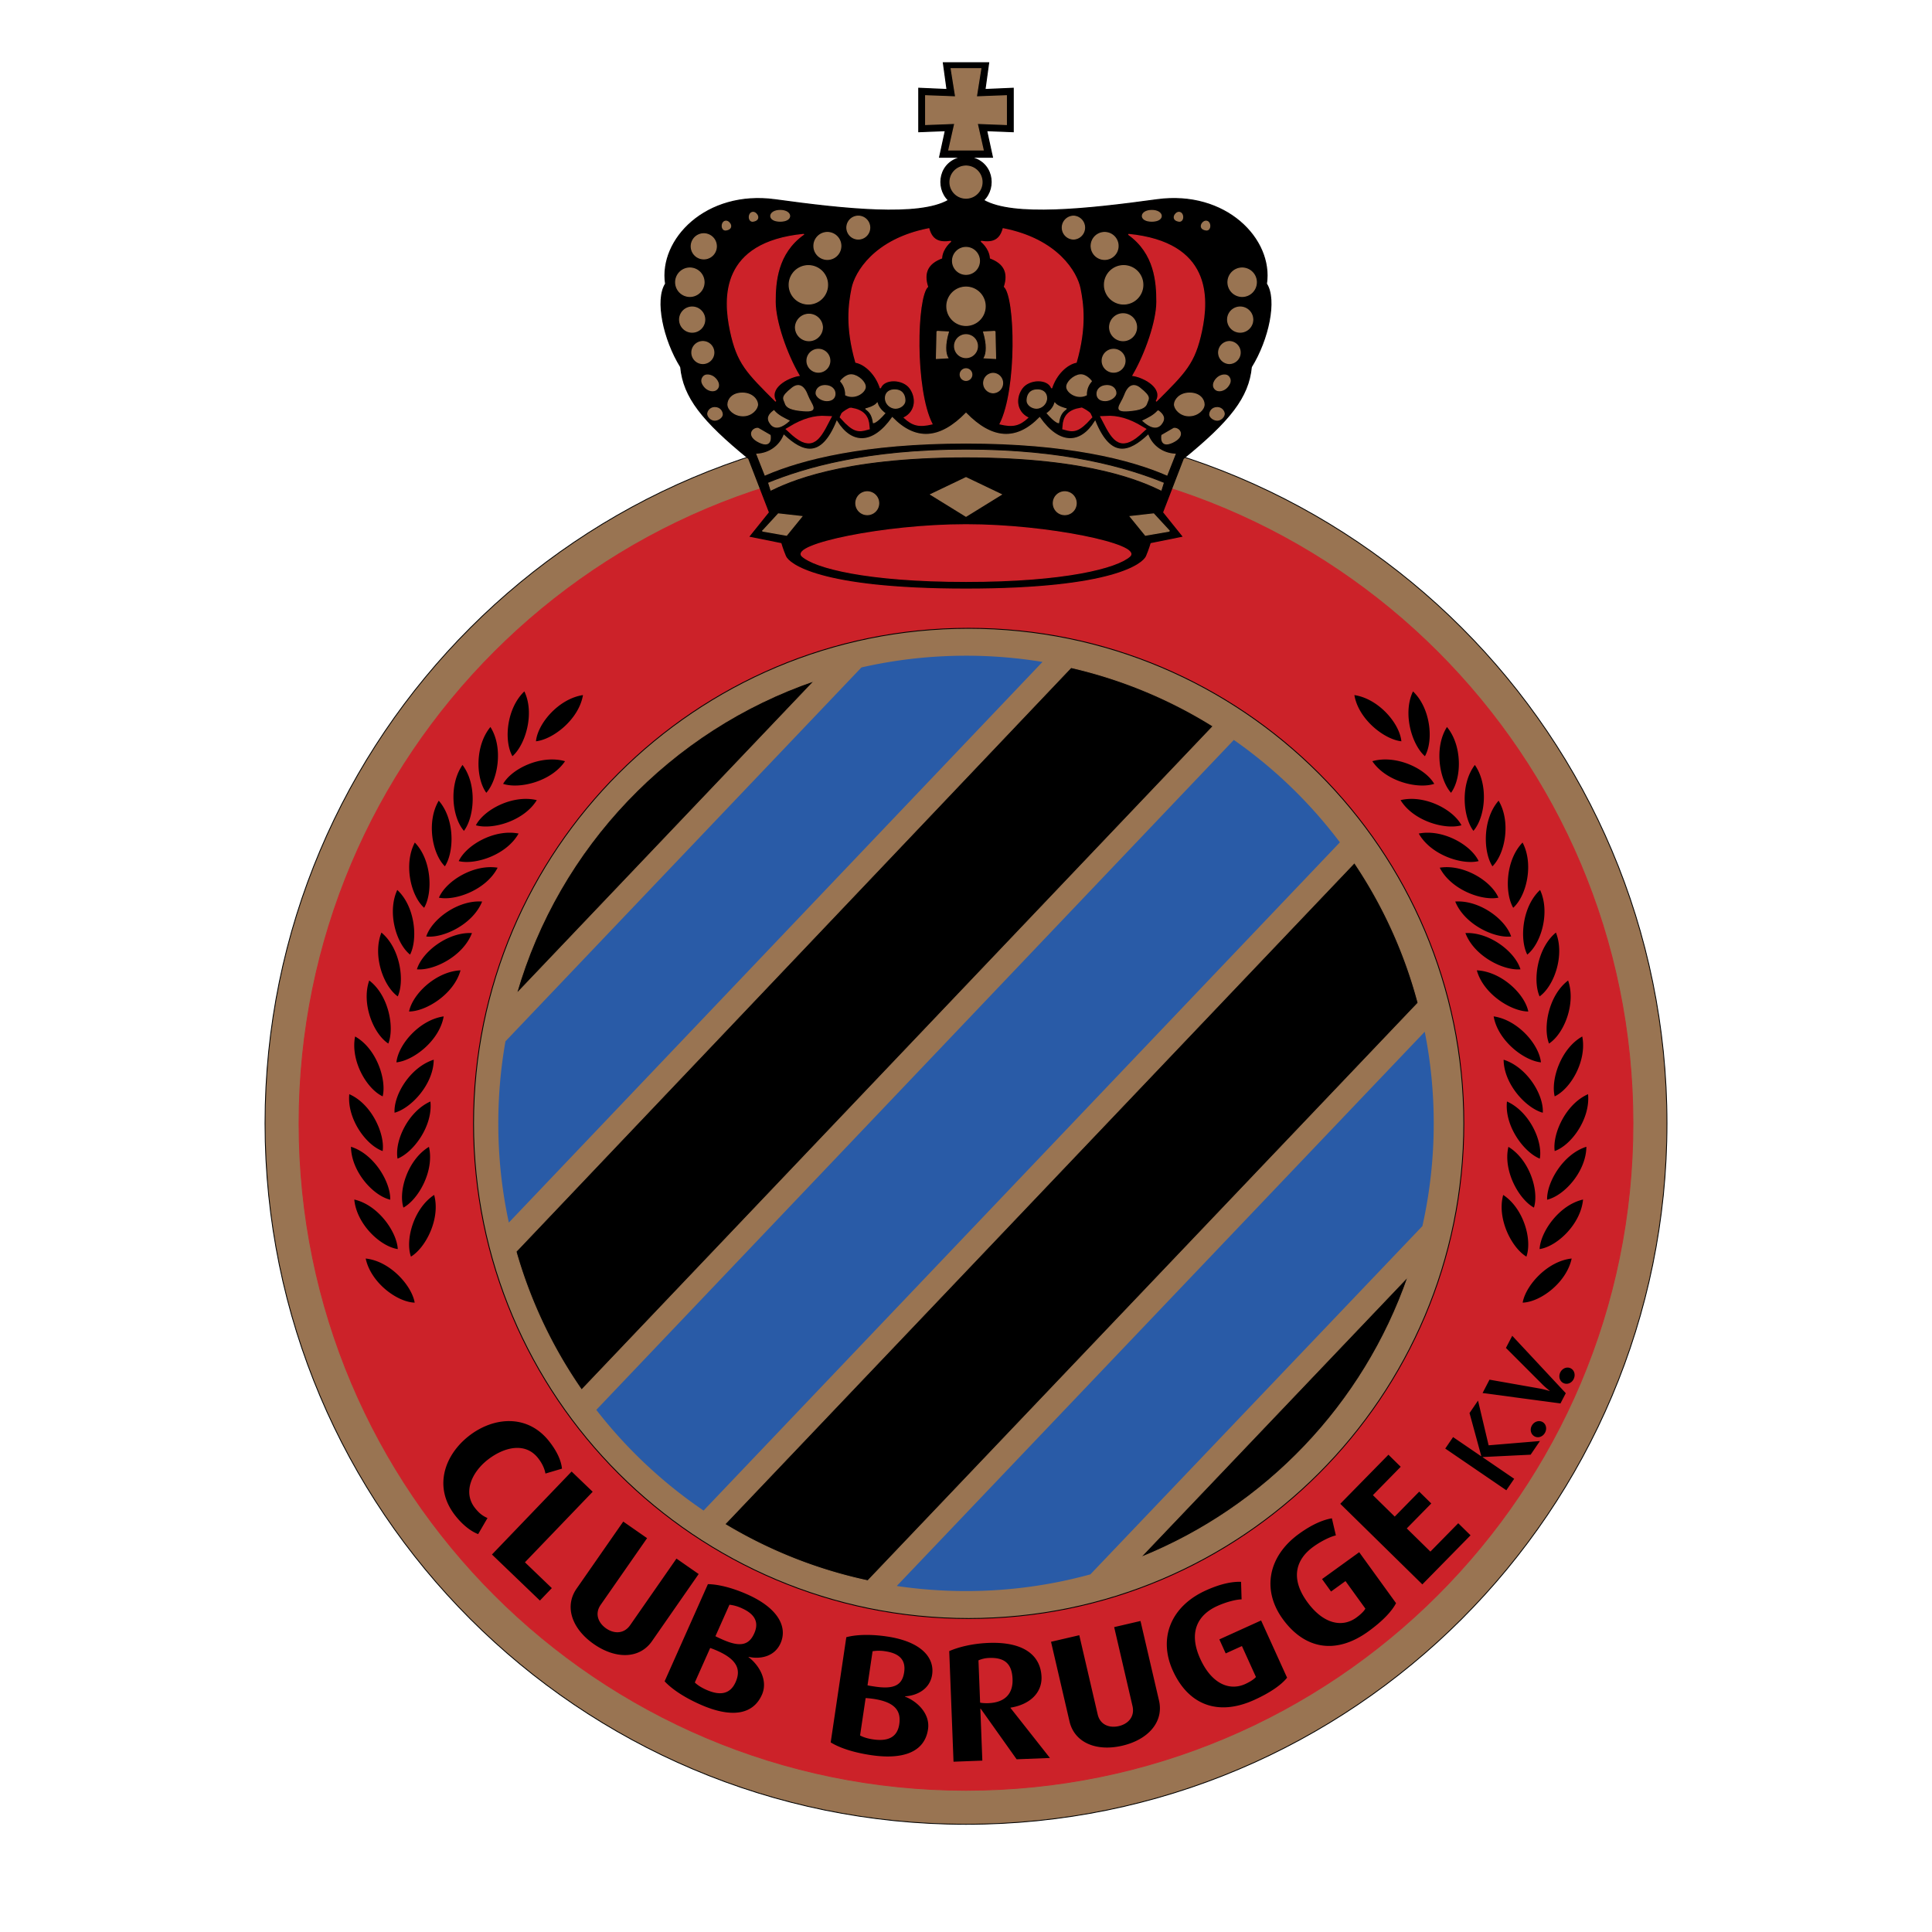
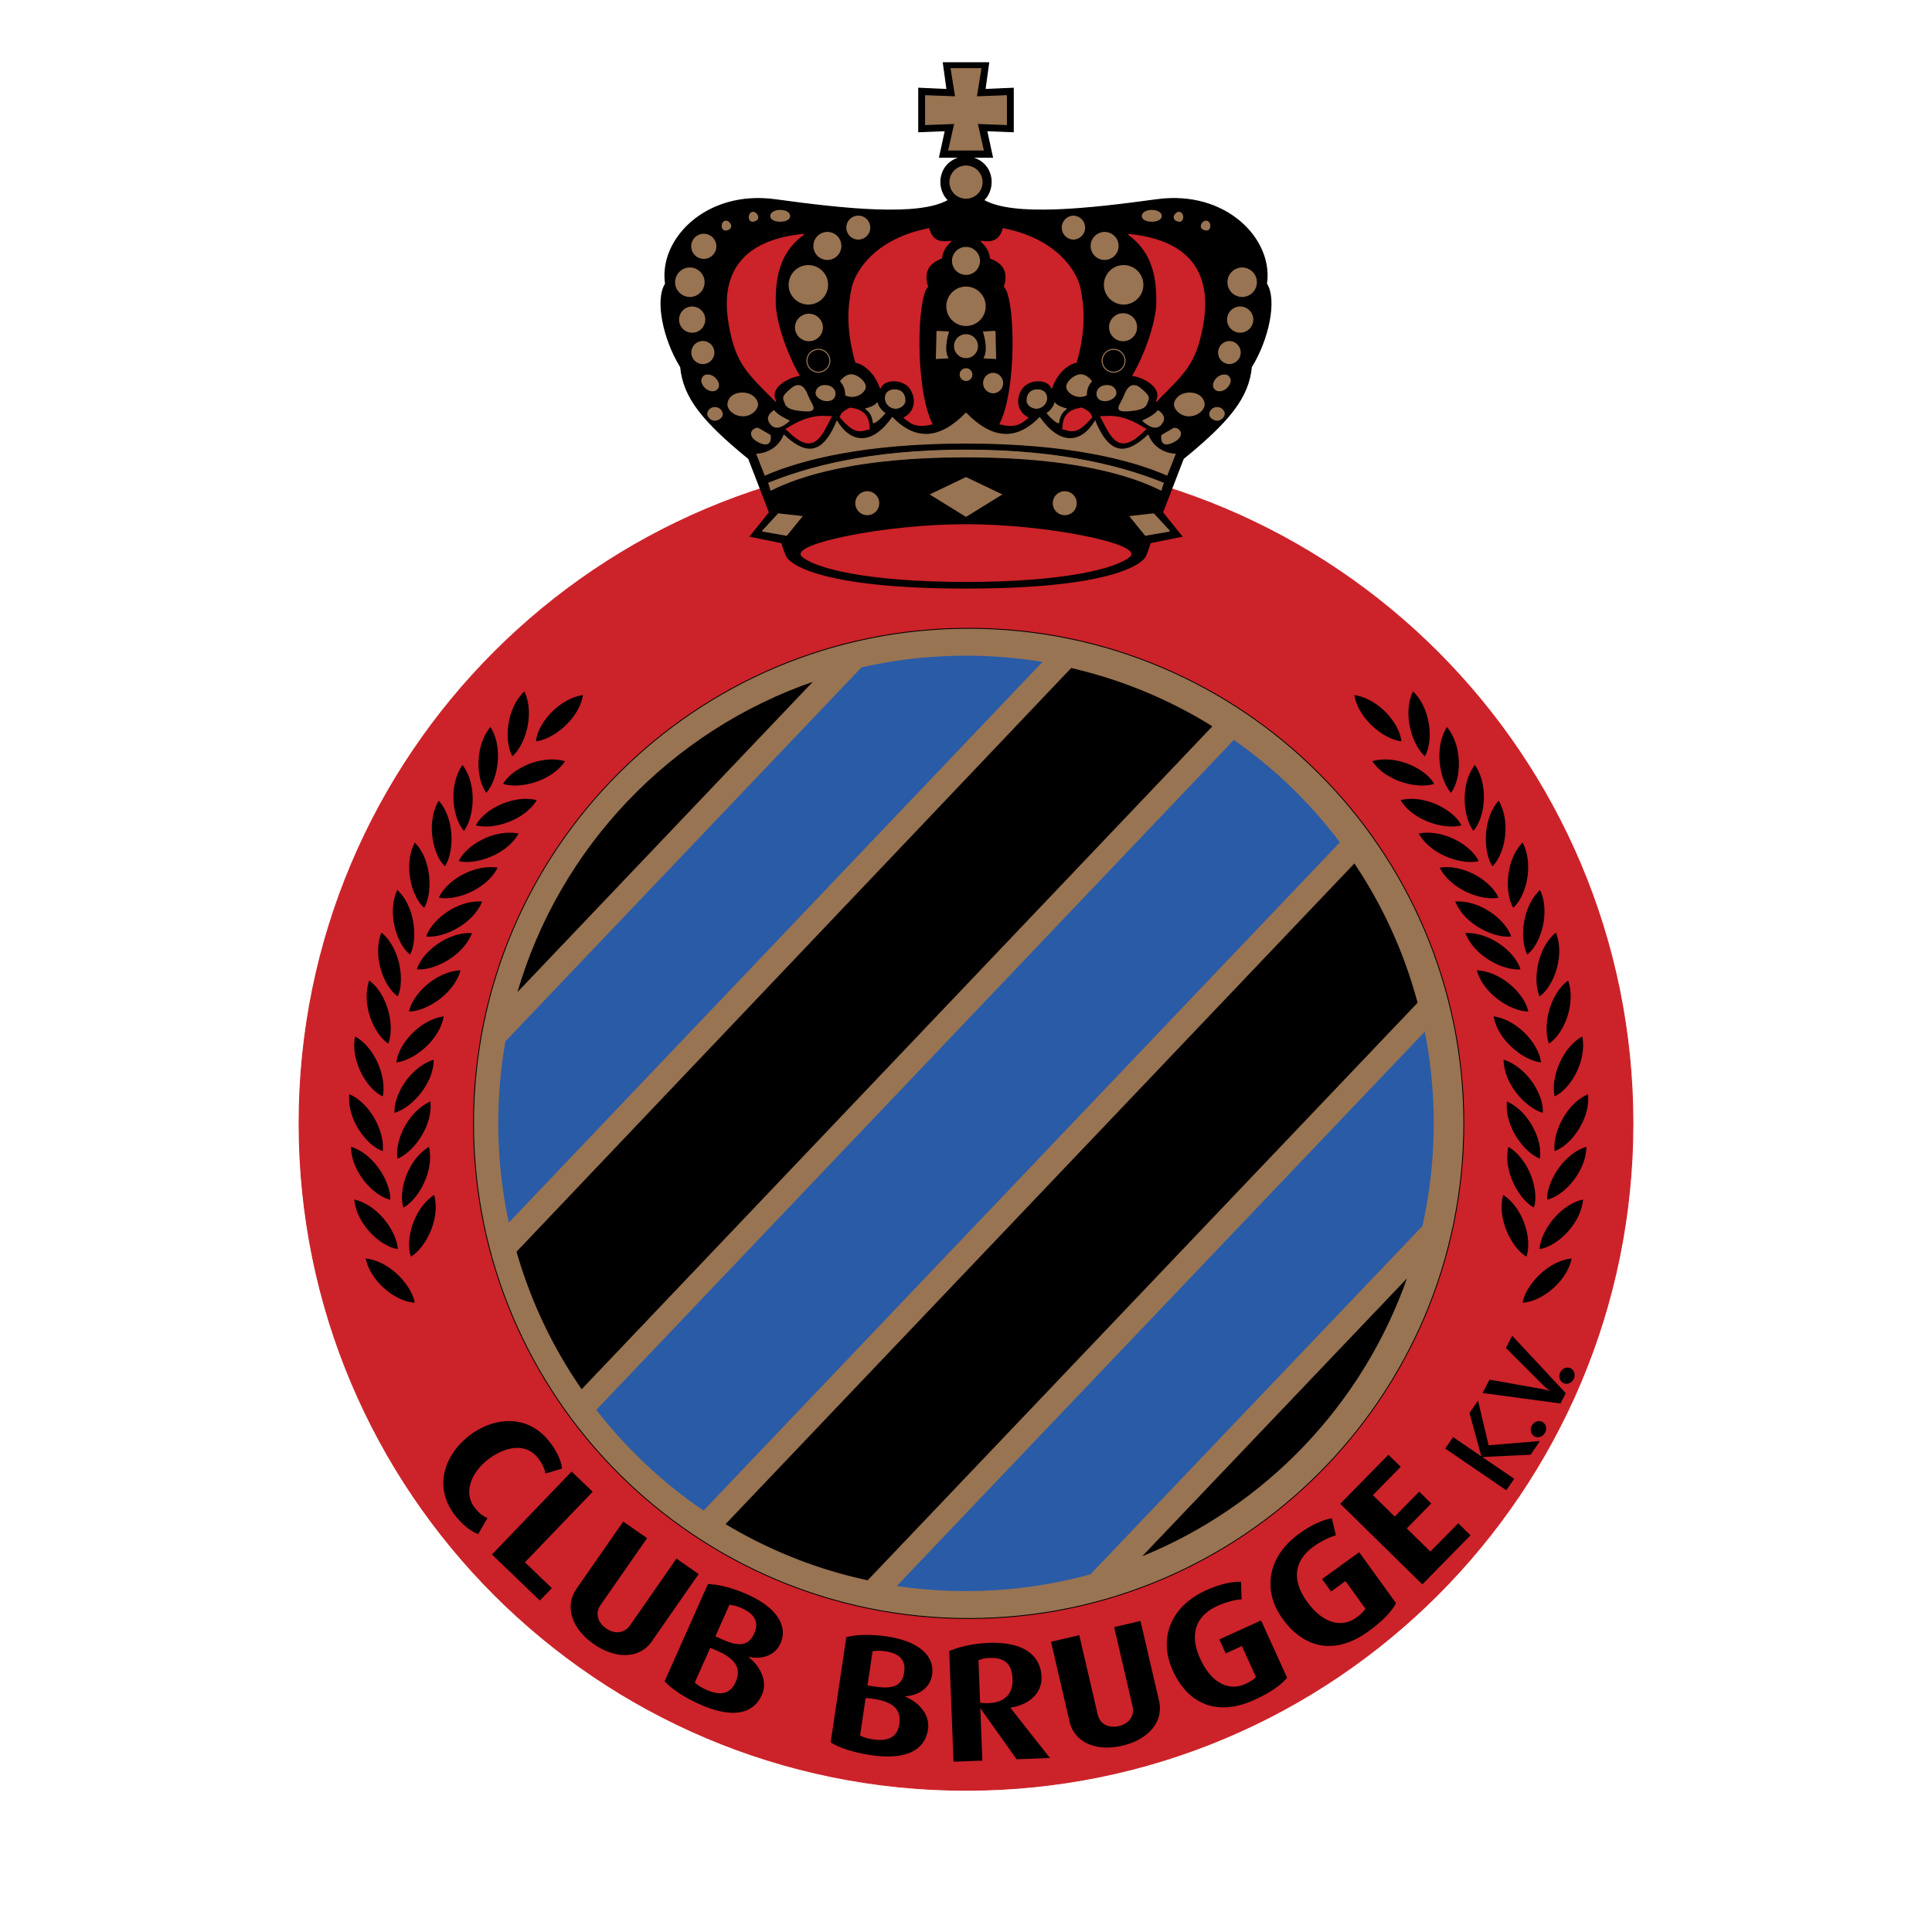
<svg xmlns="http://www.w3.org/2000/svg" width="2500" height="2500" viewBox="0 0 192.756 192.756">
  <path fill-rule="evenodd" clip-rule="evenodd" fill="#fff" d="M0 0h192.756v192.756H0V0z" />
-   <path d="M96.379 182.01c38.623 0 69.934-31.31 69.934-69.929 0-38.62-31.311-69.929-69.934-69.929-38.622 0-69.935 31.309-69.935 69.929 0 38.619 31.313 69.929 69.935 69.929z" fill-rule="evenodd" clip-rule="evenodd" fill="#997452" stroke="#000" stroke-width=".085" stroke-miterlimit="2.613" />
  <path d="M96.379 178.618c36.75 0 66.541-29.79 66.541-66.537s-29.791-66.538-66.541-66.538-66.542 29.791-66.542 66.538 29.792 66.537 66.542 66.537z" fill-rule="evenodd" clip-rule="evenodd" fill="#cc2229" />
  <path d="M96.379 178.618c36.75 0 66.541-29.79 66.541-66.537s-29.791-66.538-66.541-66.538-66.542 29.791-66.542 66.538 29.792 66.537 66.542 66.537z" fill="none" stroke="#cc2229" stroke-width=".085" stroke-miterlimit="2.613" />
  <path d="M96.645 161.478c27.283 0 49.4-22.117 49.4-49.396 0-27.281-22.117-49.396-49.4-49.396-27.283 0-49.4 22.115-49.4 49.396 0 27.278 22.117 49.396 49.4 49.396z" fill-rule="evenodd" clip-rule="evenodd" fill="#997452" stroke="#000" stroke-width=".085" stroke-miterlimit="2.613" />
  <path d="M81.244 67.929c-14.32 4.908-25.498 16.585-29.711 31.213l29.711-31.213z" fill-rule="evenodd" clip-rule="evenodd" />
  <path d="M81.244 67.929c-14.32 4.908-25.498 16.585-29.711 31.213l29.711-31.213z" fill="none" stroke="#997452" stroke-width=".085" stroke-miterlimit="2.613" />
  <path d="M113.787 155.386c12.467-5.015 22.268-15.256 26.691-28.012l-26.691 28.012z" fill-rule="evenodd" clip-rule="evenodd" />
  <path d="M113.787 155.386c12.467-5.015 22.268-15.256 26.691-28.012l-26.691 28.012z" fill="none" stroke="#997452" stroke-width=".085" stroke-miterlimit="2.613" />
  <path d="M141.914 122.325a46.853 46.853 0 0 0 1.129-10.244c0-3.13-.309-6.189-.896-9.146L89.47 158.234c2.255.333 4.562.507 6.909.507 4.297 0 8.457-.58 12.408-1.666l33.127-34.75z" fill-rule="evenodd" clip-rule="evenodd" fill="#295ba7" />
  <path d="M141.479 100.058a46.361 46.361 0 0 0-6.346-13.978l-62.812 65.99a46.386 46.386 0 0 0 14.263 5.642l54.895-57.654z" fill-rule="evenodd" clip-rule="evenodd" />
  <path d="M141.479 100.058a46.361 46.361 0 0 0-6.346-13.978l-62.812 65.99a46.386 46.386 0 0 0 14.263 5.642l54.895-57.654z" fill="none" stroke="#997452" stroke-width=".085" stroke-miterlimit="2.613" />
  <path d="M133.68 84.04a46.872 46.872 0 0 0-10.58-10.217l-63.607 66.839a46.942 46.942 0 0 0 10.703 10.048l63.484-66.67z" fill-rule="evenodd" clip-rule="evenodd" fill="#295ba7" />
  <path d="M121.027 72.455a46.335 46.335 0 0 0-14.17-5.853l-55.369 58.267a46.546 46.546 0 0 0 6.539 13.803l63-66.217z" fill-rule="evenodd" clip-rule="evenodd" />
  <path d="M121.027 72.455a46.335 46.335 0 0 0-14.17-5.853l-55.369 58.267a46.546 46.546 0 0 0 6.539 13.803l63-66.217z" fill="none" stroke="#997452" stroke-width=".085" stroke-miterlimit="2.613" />
  <path d="M104.01 66.04a47.056 47.056 0 0 0-7.631-.619c-3.587 0-7.08.404-10.435 1.17L50.43 103.892a47.023 47.023 0 0 0-.715 8.189c0 3.394.362 6.706 1.052 9.894L104.01 66.04z" fill-rule="evenodd" clip-rule="evenodd" fill="#295ba7" />
  <path d="M41.373 129.965c-.285-1.688-2.445-4.146-4.888-4.401.506 2.378 3.09 4.334 4.888 4.401zM39.685 124.622c-.088-1.707-1.943-4.4-4.337-4.943.221 2.422 2.556 4.668 4.337 4.943zM38.934 119.696c.055-1.709-1.575-4.547-3.916-5.283.022 2.432 2.164 4.861 3.916 5.283zM38.178 114.841c.236-1.694-1.079-4.689-3.33-5.673-.236 2.421 1.635 5.066 3.33 5.673zM38.178 109.385c.405-1.661-.606-4.774-2.749-5.974-.477 2.383 1.124 5.202 2.749 5.974zM41 125.374c1.467-.88 2.967-3.787 2.315-6.155-2.03 1.339-2.911 4.458-2.315 6.155zM40.249 120.483c1.499-.823 3.107-3.673 2.547-6.062-2.081 1.26-3.079 4.344-2.547 6.062zM39.664 115.598c1.588-.634 3.539-3.262 3.277-5.702-2.22.994-3.592 3.927-3.277 5.702zM39.366 111.017c1.649-.446 3.888-2.834 3.907-5.289-2.32.734-4.016 3.493-3.907 5.289zM39.551 105.991c1.703-.174 4.298-2.166 4.715-4.585-2.407.347-4.53 2.794-4.715 4.585zM40.812 100.919c1.709-.011 4.485-1.742 5.134-4.108-2.428.112-4.778 2.342-5.134 4.108zM38.742 104.116c.628-1.591.051-4.81-1.904-6.293-.798 2.296.4 5.307 1.904 6.293zM39.685 99.412c.696-1.562.259-4.804-1.63-6.37-.898 2.26.169 5.32 1.63 6.37zM40.913 95.242c.78-1.519.525-4.781-1.277-6.451-1.021 2.209-.126 5.322 1.277 6.451zM42.317 90.57c.862-1.477.779-4.747-.93-6.509-1.138 2.149-.408 5.307.93 6.509zM44.387 86.432c.933-1.432 1.009-4.704-.613-6.547-1.24 2.091-.666 5.281.613 6.547zM41.596 96.71c1.702.149 4.625-1.321 5.49-3.619-2.43-.111-4.975 1.894-5.49 3.619zM42.526 93.434c1.7.189 4.655-1.208 5.577-3.487-2.428-.169-5.02 1.776-5.577 3.487zM43.792 89.562c1.676.336 4.743-.805 5.855-2.992-2.402-.379-5.151 1.334-5.855 2.992zM45.766 85.913c1.66.404 4.771-.609 5.973-2.749-2.385-.477-5.202 1.121-5.973 2.749zM47.479 82.338c1.643.471 4.792-.417 6.077-2.508-2.364-.573-5.243.912-6.077 2.508zM50.196 78.206c1.624.536 4.807-.224 6.177-2.26-2.34-.668-5.276.7-6.177 2.26zM46.288 82.895c1.03-1.364 1.34-4.621-.145-6.575-1.388 1.998-1.043 5.22.145 6.575zM48.52 79.097c1.143-1.272 1.726-4.492.409-6.564-1.55 1.875-1.475 5.113-.409 6.564zM51.126 75.448c1.287-1.128 2.249-4.253 1.189-6.468-1.761 1.676-2.074 4.9-1.189 6.468zM53.473 73.959c1.7-.183 4.286-2.189 4.69-4.61-2.405.359-4.515 2.818-4.69 4.61zM151.918 129.965c.285-1.688 2.445-4.146 4.887-4.401-.506 2.378-3.086 4.334-4.887 4.401zM153.607 124.622c.084-1.707 1.939-4.4 4.334-4.943-.22 2.422-2.554 4.668-4.334 4.943zM154.355 119.696c-.053-1.709 1.576-4.547 3.918-5.283-.023 2.432-2.166 4.861-3.918 5.283zM155.111 114.841c-.236-1.694 1.082-4.689 3.33-5.673.237 2.421-1.632 5.066-3.33 5.673zM155.111 109.385c-.404-1.661.607-4.774 2.75-5.974.477 2.383-1.121 5.202-2.75 5.974zM152.289 125.374c-1.465-.88-2.965-3.787-2.314-6.155 2.033 1.339 2.912 4.458 2.314 6.155zM153.041 120.483c-1.496-.823-3.105-3.673-2.547-6.062 2.082 1.26 3.078 4.344 2.547 6.062zM153.627 115.598c-1.588-.634-3.539-3.262-3.277-5.702 2.22.994 3.591 3.927 3.277 5.702zM153.924 111.017c-1.648-.446-3.887-2.834-3.906-5.289 2.32.734 4.017 3.493 3.906 5.289zM153.74 105.991c-1.703-.174-4.299-2.166-4.717-4.585 2.407.347 4.532 2.794 4.717 4.585zM152.479 100.919c-1.709-.011-4.486-1.742-5.135-4.108 2.429.112 4.777 2.342 5.135 4.108zM154.547 104.116c-.627-1.591-.051-4.81 1.904-6.293.799 2.296-.396 5.307-1.904 6.293zM153.607 99.412c-.695-1.562-.262-4.804 1.627-6.37.899 2.26-.168 5.32-1.627 6.37zM152.377 95.242c-.781-1.519-.525-4.781 1.277-6.451 1.022 2.209.125 5.322-1.277 6.451zM150.973 90.57c-.861-1.477-.779-4.747.934-6.509 1.134 2.149.404 5.307-.934 6.509zM148.902 86.432c-.932-1.432-1.006-4.704.615-6.547 1.239 2.091.667 5.281-.615 6.547zM151.697 96.71c-1.705.149-4.629-1.321-5.492-3.619 2.43-.111 4.975 1.894 5.492 3.619zM150.766 93.434c-1.699.189-4.656-1.208-5.576-3.487 2.425-.169 5.017 1.776 5.576 3.487zM149.498 89.562c-1.676.336-4.742-.805-5.855-2.992 2.402-.379 5.152 1.334 5.855 2.992zM147.525 85.913c-1.662.404-4.771-.609-5.975-2.749 2.386-.477 5.206 1.121 5.975 2.749zM145.812 82.338c-1.645.471-4.793-.417-6.078-2.508 2.364-.573 5.243.912 6.078 2.508zM143.094 78.206c-1.623.536-4.805-.224-6.176-2.26 2.34-.668 5.275.7 6.176 2.26zM147.004 82.895c-1.031-1.364-1.342-4.621.143-6.575 1.388 1.998 1.042 5.22-.143 6.575zM144.77 79.097c-1.143-1.272-1.725-4.492-.406-6.564 1.548 1.875 1.474 5.113.406 6.564zM142.164 75.448c-1.287-1.128-2.25-4.253-1.189-6.468 1.761 1.676 2.074 4.9 1.189 6.468zM139.816 73.959c-1.699-.183-4.283-2.189-4.689-4.61 2.406.359 4.516 2.818 4.689 4.61zM45.4 151.182c-2.183-2.805-1.064-6.011 1.397-7.928 2.422-1.885 5.835-2.226 8.018.579.79 1.012 1.177 1.919 1.253 2.695l-1.649.489c-.068-.385-.255-.926-.721-1.523-1.294-1.661-3.422-1.11-5.028.138-1.594 1.241-2.507 3.245-1.294 4.803.466.598.836.83 1.26 1.021l-.93 1.602c-.686-.257-1.527-.876-2.306-1.876zM49.083 155.094l7.948-8.279 2.102 2.018-6.76 7.038 2.683 2.576-1.189 1.241-4.784-4.594zM59.25 164.033c-2.189-1.521-2.964-3.749-1.726-5.53l4.658-6.695 2.378 1.655-4.632 6.653c-.619.891-.234 1.809.549 2.354.783.544 1.775.562 2.394-.328l4.62-6.641 2.215 1.54-4.658 6.698c-1.237 1.78-3.61 1.815-5.798.294zM69.842 170.048c-1.638-.729-2.853-1.563-3.532-2.305l4.317-9.691c.953.007 2.362.322 3.941 1.025 3.141 1.4 4.007 3.301 3.307 4.87-.617 1.388-2.101 1.603-3.181 1.357l-.013.032c1.002.738 1.987 2.291 1.334 3.754-.929 2.088-3.195 2.283-6.173.958zm1.733-5.345a9.382 9.382 0 0 0-.719-.285l-1.534 3.442c.223.228.61.492 1.136.726 1.324.59 2.375.492 2.932-.758.564-1.263.14-2.255-1.815-3.125zm2.434-4.249a3.952 3.952 0 0 0-1.232-.35l-1.398 3.141c.157.088.475.229.715.337 1.804.802 2.649.522 3.157-.621.484-1.081.097-1.911-1.242-2.507zM86.899 175.109c-1.774-.262-3.166-.738-4.02-1.271l1.557-10.493c.919-.251 2.361-.326 4.071-.07 3.4.505 4.745 2.103 4.492 3.802-.223 1.502-1.594 2.109-2.701 2.165l-.004.031c1.167.442 2.53 1.675 2.294 3.257-.333 2.263-2.464 3.059-5.689 2.579zm.234-5.615a9.656 9.656 0 0 0-.768-.078l-.555 3.728c.276.16.719.312 1.29.394 1.433.213 2.421-.161 2.621-1.517.202-1.37-.471-2.211-2.588-2.527zm1.205-4.744a4.006 4.006 0 0 0-1.281-.005l-.504 3.4c.177.043.519.094.779.132 1.954.29 2.694-.208 2.877-1.444.174-1.173-.422-1.868-1.871-2.083zM101.43 175.524l-3.588-5.053-.033.002.199 5.184-2.875.109-.428-11.034c.955-.421 2.375-.759 3.918-.818 3.504-.137 5.203 1.233 5.289 3.383.059 1.585-1.145 2.766-3.094 3.076l.002.032 3.932 4.989-3.322.13zm-2.746-10.11a2.859 2.859 0 0 0-1.062.24l.164 4.219c.201.041.496.064.826.052 1.693-.066 2.465-.98 2.41-2.398-.057-1.484-.727-2.174-2.338-2.113zM111.965 174.171c-2.596.604-4.768-.312-5.26-2.425l-1.844-7.945 2.82-.655 1.834 7.896c.244 1.057 1.184 1.387 2.113 1.17.93-.215 1.607-.938 1.363-1.994l-1.83-7.881 2.627-.611 1.848 7.945c.489 2.113-1.072 3.898-3.671 4.5zM125.135 169.603c-3.658 1.66-6.586.46-8.123-2.928-1.461-3.221-.213-6.406 3.295-7.997 1.498-.679 2.648-.89 3.514-.859l.053 1.753c-.434-.004-1.424.206-2.428.661-1.965.89-2.893 2.63-1.701 5.258 1.139 2.507 2.916 3.238 4.49 2.526.508-.232.924-.512 1.07-.707l-1.398-3.083-1.619.734-.633-1.398 4.166-1.89 2.592 5.711c-.579.721-1.673 1.492-3.278 2.219zM136.512 162.773c-3.256 2.351-6.363 1.757-8.543-1.258-2.07-2.866-1.48-6.236 1.641-8.491 1.334-.964 2.422-1.398 3.273-1.541l.398 1.707c-.428.083-1.352.484-2.248 1.129-1.748 1.265-2.311 3.153-.619 5.492 1.611 2.232 3.5 2.596 4.9 1.583.453-.327.805-.683.908-.904l-1.982-2.745-1.441 1.043-.898-1.244 3.707-2.68 3.676 5.083c-.425.82-1.345 1.794-2.772 2.826zM141.908 158.075l-8.189-8.041 4.806-4.897 1.225 1.204-2.775 2.83 2.177 2.139 2.444-2.49 1.203 1.181-2.444 2.489 2.356 2.313 2.779-2.83 1.227 1.205-4.809 4.897zM152.711 145.135l-4.783.234-.01.017 3.152 2.153-.783 1.145-6.094-4.161.782-1.144 2.8 1.911.012-.018-1.172-4.294.848-1.241 1.057 4.461 5.119-.426-.928 1.363zM154.129 142.971c-.232.392-.693.536-1.051.323-.361-.215-.465-.693-.232-1.085.234-.389.709-.538 1.068-.325s.447.695.215 1.087zM156.219 138.999l-.531 1.023-7.771-1.039.691-1.334 5.023.887c.461.088.973.243.973.243l.01-.018s-.424-.327-.756-.665l-3.611-3.613.629-1.211 5.343 5.727zM157.01 137.577c-.195.41-.641.596-1.02.415-.377-.179-.521-.646-.326-1.058.197-.41.656-.603 1.033-.422.379.182.508.654.313 1.065zM86.527 52.042a1.834 1.834 0 1 0 0-3.668 1.834 1.834 0 0 0 0 3.668z" fill-rule="evenodd" clip-rule="evenodd" />
  <path d="M96.379 58.669c14.799 0 17.625-2.544 17.908-3.207.283-.66.473-1.319.473-1.319l3.137-.634-1.912-2.383 2.072-5.371c4.621-3.772 6.506-6.127 6.789-9.143 1.695-2.734 2.545-6.694 1.508-8.296.66-4.43-4.053-9.33-10.934-8.39-6.883.946-14.367 1.748-17.289.052 1.334-1.287.92-3.885-1.379-4.296l2.266.004-.576-2.649 2.648.104V8.807l-2.817.123.367-2.668h-4.523l.366 2.668-2.817-.124v4.336l2.651-.104-.576 2.649 2.264-.004c-2.3.411-2.711 3.009-1.376 4.296-2.924 1.696-10.41.894-17.289-.052-6.882-.94-11.595 3.96-10.936 8.39-1.038 1.602-.189 5.562 1.509 8.296.283 3.015 2.168 5.37 6.786 9.143l2.074 5.371-1.913 2.383 3.138.634s.188.66.471 1.319c.283.662 3.111 3.206 17.91 3.206z" fill-rule="evenodd" clip-rule="evenodd" stroke="#000" stroke-width=".106" stroke-miterlimit="2.613" />
  <path d="M94.87 24.077s-.855.66-.927 1.671c-1.396.532-1.837 1.47-1.398 2.853-1.13 1.068-1.319 10.243.44 13.698-1.319.314-1.947.125-2.764-.627 1.193-.628 1.255-2.011.565-2.954-.691-.942-2.576-1.006-2.953 0-.44-1.383-1.509-2.387-2.451-2.576-1.007-3.52-.692-5.781-.377-7.352.313-1.572 2.198-4.902 7.665-5.971.315 1.131 1.006 1.446 2.2 1.258z" fill-rule="evenodd" clip-rule="evenodd" fill="#cc2229" />
  <path d="M94.87 24.077s-.855.66-.927 1.671c-1.396.532-1.837 1.47-1.398 2.853-1.13 1.068-1.319 10.243.44 13.698-1.319.314-1.947.125-2.764-.627 1.193-.628 1.255-2.011.565-2.954-.691-.942-2.576-1.006-2.953 0-.44-1.383-1.509-2.387-2.451-2.576-1.007-3.52-.692-5.781-.377-7.352.313-1.572 2.198-4.902 7.665-5.971.315 1.131 1.006 1.446 2.2 1.258z" fill="none" stroke="#cc2229" stroke-width=".106" stroke-miterlimit="2.613" />
  <path d="M80.167 23.386c-2.641 1.885-2.828 4.774-2.828 6.724 0 1.947 1.13 5.215 2.387 7.351-1.194.189-3.079 1.257-2.326 2.577-2.89-2.892-3.833-3.77-4.524-7.039-.69-3.267-.942-8.796 7.291-9.613z" fill-rule="evenodd" clip-rule="evenodd" fill="#cc2229" />
  <path d="M80.167 23.386c-2.641 1.885-2.828 4.774-2.828 6.724 0 1.947 1.13 5.215 2.387 7.351-1.194.189-3.079 1.257-2.326 2.577-2.89-2.892-3.833-3.77-4.524-7.039-.69-3.267-.942-8.796 7.291-9.613z" fill="none" stroke="#cc2229" stroke-width=".106" stroke-miterlimit="2.613" />
  <path d="M78.971 42.865c1.257-.753 2.326-1.068 3.458-1.004-1.068 2.072-1.573 2.763-3.458 1.004z" fill-rule="evenodd" clip-rule="evenodd" fill="#cc2229" />
  <path d="M78.971 42.865c1.257-.753 2.326-1.068 3.458-1.004-1.068 2.072-1.573 2.763-3.458 1.004z" fill="none" stroke="#cc2229" stroke-width=".743" stroke-miterlimit="2.613" />
  <path d="M84.189 41.545c1.13 1.258 1.508 1.194 2.198 1.005-.062-.816-.377-1.32-1.508-1.507-.001 0-.629.313-.69.502z" fill-rule="evenodd" clip-rule="evenodd" fill="#cc2229" />
  <path d="M84.189 41.545c1.13 1.258 1.508 1.194 2.198 1.005-.062-.816-.377-1.32-1.508-1.507-.001 0-.629.313-.69.502z" fill="none" stroke="#cc2229" stroke-width=".743" stroke-miterlimit="2.613" />
  <path d="M97.887 24.077s.857.66.93 1.671c1.393.532 1.836 1.47 1.395 2.853 1.133 1.068 1.32 10.243-.438 13.698 1.316.314 1.947.125 2.762-.627-1.191-.628-1.256-2.011-.564-2.954.691-.942 2.576-1.006 2.953 0 .441-1.383 1.51-2.387 2.451-2.576 1.006-3.52.689-5.781.377-7.352-.314-1.572-2.199-4.902-7.666-5.971-.314 1.131-1.005 1.446-2.2 1.258z" fill-rule="evenodd" clip-rule="evenodd" fill="#cc2229" />
  <path d="M97.887 24.077s.857.66.93 1.671c1.393.532 1.836 1.47 1.395 2.853 1.133 1.068 1.32 10.243-.438 13.698 1.316.314 1.947.125 2.762-.627-1.191-.628-1.256-2.011-.564-2.954.691-.942 2.576-1.006 2.953 0 .441-1.383 1.51-2.387 2.451-2.576 1.006-3.52.689-5.781.377-7.352-.314-1.572-2.199-4.902-7.666-5.971-.314 1.131-1.005 1.446-2.2 1.258z" fill="none" stroke="#cc2229" stroke-width=".106" stroke-miterlimit="2.613" />
  <path d="M112.59 23.386c2.643 1.885 2.83 4.774 2.83 6.724 0 1.947-1.133 5.215-2.389 7.351 1.193.189 3.078 1.257 2.324 2.577 2.891-2.892 3.834-3.77 4.525-7.039.69-3.267.944-8.796-7.29-9.613z" fill-rule="evenodd" clip-rule="evenodd" fill="#cc2229" />
  <path d="M112.59 23.386c2.643 1.885 2.83 4.774 2.83 6.724 0 1.947-1.133 5.215-2.389 7.351 1.193.189 3.078 1.257 2.324 2.577 2.891-2.892 3.834-3.77 4.525-7.039.69-3.267.944-8.796-7.29-9.613z" fill="none" stroke="#cc2229" stroke-width=".106" stroke-miterlimit="2.613" />
  <path d="M113.785 42.865c-1.258-.753-2.326-1.068-3.457-1.004 1.068 2.072 1.572 2.763 3.457 1.004z" fill-rule="evenodd" clip-rule="evenodd" fill="#cc2229" />
  <path d="M113.785 42.865c-1.258-.753-2.326-1.068-3.457-1.004 1.068 2.072 1.572 2.763 3.457 1.004z" fill="none" stroke="#cc2229" stroke-width=".743" stroke-miterlimit="2.613" />
  <path d="M108.57 41.545c-1.133 1.258-1.51 1.194-2.199 1.005.062-.816.375-1.32 1.506-1.507 0 0 .629.313.693.502z" fill-rule="evenodd" clip-rule="evenodd" fill="#cc2229" />
  <path d="M108.57 41.545c-1.133 1.258-1.51 1.194-2.199 1.005.062-.816.375-1.32 1.506-1.507 0 0 .629.313.693.502z" fill="none" stroke="#cc2229" stroke-width=".743" stroke-miterlimit="2.613" />
  <path d="M96.379 58.008c9.93 0 15.08-1.381 16.338-2.513 1.258-1.132-8.107-3.143-16.34-3.143h.002c-8.23 0-17.595 2.011-16.34 3.143 1.258 1.131 6.412 2.513 16.34 2.513z" fill-rule="evenodd" clip-rule="evenodd" fill="#cc2229" />
  <path d="M96.379 58.008c9.93 0 15.08-1.381 16.338-2.513 1.258-1.132-8.107-3.143-16.34-3.143h.002c-8.23 0-17.595 2.011-16.34 3.143 1.258 1.131 6.412 2.513 16.34 2.513z" fill="none" stroke="#cc2229" stroke-width=".106" stroke-miterlimit="2.613" />
  <path d="M106.229 52.042a1.835 1.835 0 1 1 .002-3.67 1.835 1.835 0 0 1-.002 3.67z" fill-rule="evenodd" clip-rule="evenodd" />
  <path d="M93.487 33.062l1.132.062c-.377 1.258-.315 2.139-.062 2.577l-1.131.063.061-2.702z" fill-rule="evenodd" clip-rule="evenodd" fill="#997452" />
  <path d="M93.487 33.062l1.132.062c-.377 1.258-.315 2.139-.062 2.577l-1.131.063.061-2.702z" fill="none" stroke="#997452" stroke-width=".106" stroke-miterlimit="2.613" />
  <path fill-rule="evenodd" clip-rule="evenodd" fill="#997452" d="M76.082 52.984l1.578-1.713 2.333.262-1.518 1.868-2.393-.417z" />
  <path fill="none" stroke="#997452" stroke-width=".106" stroke-miterlimit="2.613" d="M76.082 52.984l1.578-1.713 2.333.262-1.518 1.868-2.393-.417z" />
  <path d="M79.035 38.718c.575-.455 1.132-.314 1.509.692.377 1.004 1.256 1.695-.376 1.57-1.198-.092-1.698-.315-1.823-.753-.127-.441-.504-.566.69-1.509z" fill-rule="evenodd" clip-rule="evenodd" fill="#997452" />
  <path d="M79.035 38.718c.575-.455 1.132-.314 1.509.692.377 1.004 1.256 1.695-.376 1.57-1.198-.092-1.698-.315-1.823-.753-.127-.441-.504-.566.69-1.509z" fill="none" stroke="#997452" stroke-width=".106" stroke-miterlimit="2.613" />
  <path d="M82.303 38.467c.628 0 1.004.376 1.004.816 0 .438-.315.689-.817.689s-1.068-.376-1.068-.752c0-.377.316-.753.881-.753z" fill-rule="evenodd" clip-rule="evenodd" fill="#997452" />
  <path d="M82.303 38.467c.628 0 1.004.376 1.004.816 0 .438-.315.689-.817.689s-1.068-.376-1.068-.752c0-.377.316-.753.881-.753z" fill="none" stroke="#997452" stroke-width=".106" stroke-miterlimit="2.613" />
  <path d="M83.874 38.026s.502-.691 1.132-.627c.628.062 1.381.753 1.319 1.255-.063.504-1.006 1.196-1.949.756-.001-.692-.251-1.071-.502-1.384z" fill-rule="evenodd" clip-rule="evenodd" fill="#997452" />
  <path d="M83.874 38.026s.502-.691 1.132-.627c.628.062 1.381.753 1.319 1.255-.063.504-1.006 1.196-1.949.756-.001-.692-.251-1.071-.502-1.384z" fill="none" stroke="#997452" stroke-width=".106" stroke-miterlimit="2.613" />
  <path d="M77.211 40.98c.44.502 1.007.754 1.509 1.004-.691.629-1.381.881-1.822.315-.44-.565-.189-.943.313-1.319z" fill-rule="evenodd" clip-rule="evenodd" fill="#997452" />
  <path d="M77.211 40.98c.44.502 1.007.754 1.509 1.004-.691.629-1.381.881-1.822.315-.44-.565-.189-.943.313-1.319z" fill="none" stroke="#997452" stroke-width=".106" stroke-miterlimit="2.613" />
  <path d="M76.835 43.431s.251 1.319-1.068.692c-1.32-.63-.692-1.447-.126-1.383l1.194.691z" fill-rule="evenodd" clip-rule="evenodd" fill="#997452" />
  <path d="M76.835 43.431s.251 1.319-1.068.692c-1.32-.63-.692-1.447-.126-1.383l1.194.691z" fill="none" stroke="#997452" stroke-width=".106" stroke-miterlimit="2.613" />
  <path d="M74.071 39.22c1.004 0 1.509.691 1.509 1.132 0 .438-.566 1.13-1.447 1.13-.879 0-1.506-.627-1.506-1.13s.437-1.132 1.444-1.132z" fill-rule="evenodd" clip-rule="evenodd" fill="#997452" />
  <path d="M74.071 39.22c1.004 0 1.509.691 1.509 1.132 0 .438-.566 1.13-1.447 1.13-.879 0-1.506-.627-1.506-1.13s.437-1.132 1.444-1.132z" fill="none" stroke="#997452" stroke-width=".106" stroke-miterlimit="2.613" />
  <path d="M71.305 40.665c.566 0 .755.44.755.691 0 .251-.377.566-.755.566-.377 0-.692-.377-.692-.628s.253-.629.692-.629z" fill-rule="evenodd" clip-rule="evenodd" fill="#997452" />
  <path d="M71.305 40.665c.566 0 .755.44.755.691 0 .251-.377.566-.755.566-.377 0-.692-.377-.692-.628s.253-.629.692-.629z" fill="none" stroke="#997452" stroke-width=".106" stroke-miterlimit="2.613" />
  <path d="M70.175 37.586c.228-.285.753-.187 1.068.064.315.251.627.753.315 1.132-.315.376-.945.187-1.258-.189-.315-.378-.377-.692-.125-1.007z" fill-rule="evenodd" clip-rule="evenodd" fill="#997452" />
  <path d="M70.175 37.586c.228-.285.753-.187 1.068.064.315.251.627.753.315 1.132-.315.376-.945.187-1.258-.189-.315-.378-.377-.692-.125-1.007z" fill="none" stroke="#997452" stroke-width=".106" stroke-miterlimit="2.613" />
  <path d="M72.437 22.067c.38 0 .816.752 0 .878-.511.079-.503-.878 0-.878z" fill-rule="evenodd" clip-rule="evenodd" fill="#997452" />
  <path d="M72.437 22.067c.38 0 .816.752 0 .878-.511.079-.503-.878 0-.878z" fill="none" stroke="#997452" stroke-width=".106" stroke-miterlimit="2.613" />
  <path d="M75.139 21.186c.38 0 .817.755 0 .881-.513.079-.503-.881 0-.881z" fill-rule="evenodd" clip-rule="evenodd" fill="#997452" />
  <path d="M75.139 21.186c.38 0 .817.755 0 .881-.513.079-.503-.881 0-.881z" fill="none" stroke="#997452" stroke-width=".106" stroke-miterlimit="2.613" />
  <path d="M77.841 20.996c1.193 0 1.319 1.071 0 1.071s-1.194-1.071 0-1.071z" fill-rule="evenodd" clip-rule="evenodd" fill="#997452" />
  <path d="M77.841 20.996c1.193 0 1.319 1.071 0 1.071s-1.194-1.071 0-1.071z" fill="none" stroke="#997452" stroke-width=".106" stroke-miterlimit="2.613" />
  <path d="M86.387 40.79s.817-.187 1.132-.563c.189.628.753 1.004.753 1.004-.817.943-1.13.943-1.13.943-.125-.88-.44-1.131-.755-1.384z" fill-rule="evenodd" clip-rule="evenodd" fill="#997452" />
  <path d="M86.387 40.79s.817-.187 1.132-.563c.189.628.753 1.004.753 1.004-.817.943-1.13.943-1.13.943-.125-.88-.44-1.131-.755-1.384z" fill="none" stroke="#997452" stroke-width=".106" stroke-miterlimit="2.613" />
  <path d="M89.404 38.907c.749.074.879.689.879 1.065 0 .379-.438.756-.943.756-.501 0-1.004-.44-1.004-1.006 0-.564.438-.879 1.068-.815z" fill-rule="evenodd" clip-rule="evenodd" fill="#997452" />
  <path d="M89.404 38.907c.749.074.879.689.879 1.065 0 .379-.438.756-.943.756-.501 0-1.004-.44-1.004-1.006 0-.564.438-.879 1.068-.815z" fill="none" stroke="#997452" stroke-width=".106" stroke-miterlimit="2.613" />
  <path d="M96.379 19.771a1.6 1.6 0 1 0-.002-3.202 1.6 1.6 0 0 0 .002 3.202z" fill-rule="evenodd" clip-rule="evenodd" fill="#997452" />
  <path d="M96.379 19.771a1.6 1.6 0 1 0-.002-3.202 1.6 1.6 0 0 0 .002 3.202z" fill="none" stroke="#997452" stroke-width=".106" stroke-miterlimit="2.613" />
  <path d="M96.379 27.373a1.343 1.343 0 1 0-1.345-1.343c0 .743.602 1.343 1.345 1.343z" fill-rule="evenodd" clip-rule="evenodd" fill="#997452" />
  <path d="M96.379 27.373a1.343 1.343 0 1 0-1.345-1.343c0 .743.602 1.343 1.345 1.343z" fill="none" stroke="#997452" stroke-width=".106" stroke-miterlimit="2.613" />
  <path d="M96.379 32.471a1.913 1.913 0 1 0 0-3.827 1.913 1.913 0 1 0 0 3.827z" fill-rule="evenodd" clip-rule="evenodd" fill="#997452" />
  <path d="M96.379 32.471a1.913 1.913 0 1 0 0-3.827 1.913 1.913 0 1 0 0 3.827z" fill="none" stroke="#997452" stroke-width=".106" stroke-miterlimit="2.613" />
  <path d="M96.379 35.678a1.142 1.142 0 1 0-.002-2.284 1.142 1.142 0 0 0 .002 2.284z" fill-rule="evenodd" clip-rule="evenodd" fill="#997452" />
  <path d="M96.379 35.678a1.142 1.142 0 1 0-.002-2.284 1.142 1.142 0 0 0 .002 2.284z" fill="none" stroke="#997452" stroke-width=".106" stroke-miterlimit="2.613" />
  <path d="M93.692 39.186a.967.967 0 1 0 0 0z" fill-rule="evenodd" clip-rule="evenodd" fill="#997452" />
  <path d="M93.692 39.186a.967.967 0 1 0 0 0z" fill="none" stroke="#997452" stroke-width=".106" stroke-miterlimit="2.613" />
  <path d="M96.379 37.954a.58.58 0 1 0 0-1.162.58.58 0 0 0 0 1.162z" fill-rule="evenodd" clip-rule="evenodd" fill="#997452" />
  <path d="M96.379 37.954a.58.58 0 1 0 0-1.162.58.58 0 0 0 0 1.162z" fill="none" stroke="#997452" stroke-width=".106" stroke-miterlimit="2.613" />
  <path d="M80.708 33.99c.742 0 1.345-.602 1.345-1.343a1.345 1.345 0 0 0-2.688 0c0 .741.6 1.343 1.343 1.343z" fill-rule="evenodd" clip-rule="evenodd" fill="#997452" />
  <path d="M80.708 33.99c.742 0 1.345-.602 1.345-1.343a1.345 1.345 0 0 0-2.688 0c0 .741.6 1.343 1.343 1.343z" fill="none" stroke="#997452" stroke-width=".106" stroke-miterlimit="2.613" />
-   <path d="M81.652 37.133a1.141 1.141 0 1 0 0-2.282 1.141 1.141 0 0 0 0 2.282z" fill-rule="evenodd" clip-rule="evenodd" fill="#997452" />
  <path d="M81.652 37.133a1.141 1.141 0 1 0 0-2.282 1.141 1.141 0 0 0 0 2.282z" fill="none" stroke="#997452" stroke-width=".106" stroke-miterlimit="2.613" />
  <path d="M85.633 23.85a1.141 1.141 0 1 0 0-2.282 1.141 1.141 0 0 0 0 2.282z" fill-rule="evenodd" clip-rule="evenodd" fill="#997452" />
  <path d="M85.633 23.85a1.141 1.141 0 1 0 0-2.282 1.141 1.141 0 0 0 0 2.282z" fill="none" stroke="#997452" stroke-width=".106" stroke-miterlimit="2.613" />
  <path d="M80.607 30.333a1.915 1.915 0 1 0 .001-3.829 1.915 1.915 0 0 0-.001 3.829z" fill-rule="evenodd" clip-rule="evenodd" fill="#997452" />
  <path d="M80.607 30.333a1.915 1.915 0 1 0 .001-3.829 1.915 1.915 0 0 0-.001 3.829z" fill="none" stroke="#997452" stroke-width=".106" stroke-miterlimit="2.613" />
  <path d="M82.548 25.882a1.344 1.344 0 1 0 0-2.688 1.344 1.344 0 0 0 0 2.688z" fill-rule="evenodd" clip-rule="evenodd" fill="#997452" />
  <path d="M82.548 25.882a1.344 1.344 0 1 0 0-2.688 1.344 1.344 0 0 0 0 2.688z" fill="none" stroke="#997452" stroke-width=".106" stroke-miterlimit="2.613" />
  <path d="M68.828 29.575a1.416 1.416 0 1 0-.003-2.833 1.416 1.416 0 0 0 .003 2.833z" fill-rule="evenodd" clip-rule="evenodd" fill="#997452" />
  <path d="M68.828 29.575a1.416 1.416 0 1 0-.003-2.833 1.416 1.416 0 0 0 .003 2.833z" fill="none" stroke="#997452" stroke-width=".106" stroke-miterlimit="2.613" />
  <path d="M69.023 33.142a1.254 1.254 0 1 0-.001-2.507 1.254 1.254 0 0 0 .001 2.507z" fill-rule="evenodd" clip-rule="evenodd" fill="#997452" />
  <path d="M69.023 33.142a1.254 1.254 0 1 0-.001-2.507 1.254 1.254 0 0 0 .001 2.507z" fill="none" stroke="#997452" stroke-width=".106" stroke-miterlimit="2.613" />
  <path d="M70.121 36.271c.607 0 1.099-.492 1.099-1.098a1.097 1.097 0 1 0-1.099 1.098z" fill-rule="evenodd" clip-rule="evenodd" fill="#997452" />
  <path d="M70.121 36.271c.607 0 1.099-.492 1.099-1.098a1.097 1.097 0 1 0-1.099 1.098z" fill="none" stroke="#997452" stroke-width=".106" stroke-miterlimit="2.613" />
  <path d="M70.217 25.829a1.253 1.253 0 1 0 0-2.506 1.253 1.253 0 0 0 0 2.506z" fill-rule="evenodd" clip-rule="evenodd" fill="#997452" />
-   <path d="M70.217 25.829a1.253 1.253 0 1 0 0-2.506 1.253 1.253 0 0 0 0 2.506z" fill="none" stroke="#997452" stroke-width=".106" stroke-miterlimit="2.613" />
  <path d="M99.27 33.062l-1.133.062c.377 1.258.314 2.139.064 2.577l1.131.063-.062-2.702z" fill-rule="evenodd" clip-rule="evenodd" fill="#997452" />
  <path d="M99.27 33.062l-1.133.062c.377 1.258.314 2.139.064 2.577l1.131.063-.062-2.702z" fill="none" stroke="#997452" stroke-width=".106" stroke-miterlimit="2.613" />
  <path fill-rule="evenodd" clip-rule="evenodd" fill="#997452" d="M116.676 52.984l-1.58-1.713-2.332.262 1.519 1.868 2.393-.417z" />
  <path fill="none" stroke="#997452" stroke-width=".106" stroke-miterlimit="2.613" d="M116.676 52.984l-1.58-1.713-2.332.262 1.519 1.868 2.393-.417z" />
  <path d="M96.381 46.837l5.085 2.406-3.484 2.168c8.389.47 13.477 1.699 15.457 2.832l.244-.521-2.195-2.71 3.785-.49.34-.864c-4.047-1.826-9.869-3.242-19.232-3.242h-.004c-9.365 0-15.185 1.417-19.234 3.242l.339.864 3.787.49-2.194 2.71.243.521c1.979-1.132 7.069-2.362 15.459-2.832l-3.487-2.168 5.087-2.406h.004z" fill-rule="evenodd" clip-rule="evenodd" />
  <path d="M96.381 46.837l5.085 2.406-3.484 2.168c8.389.47 13.477 1.699 15.457 2.832l.244-.521-2.195-2.71 3.785-.49.34-.864c-4.047-1.826-9.869-3.242-19.232-3.242h-.004c-9.365 0-15.185 1.417-19.234 3.242l.339.864 3.787.49-2.194 2.71.243.521c1.979-1.132 7.069-2.362 15.459-2.832l-3.487-2.168 5.087-2.406h.004z" fill="none" stroke="#000" stroke-width=".106" stroke-miterlimit="2.613" />
  <path d="M96.377 45.677c12.584 0 17.773 2.502 19.521 3.343l.273-.877c-3.707-1.508-9.881-3.33-19.791-3.33h-.004c-9.912 0-16.084 1.822-19.793 3.33l.274.877c1.747-.841 6.939-3.343 19.521-3.343h-.001z" fill-rule="evenodd" clip-rule="evenodd" fill="#997452" stroke="#000" stroke-width=".085" stroke-miterlimit="2.613" />
  <path d="M96.379 44.201c10.051 0 16.381 1.592 20.045 3.188l.816-2.072c-1.256-.064-2.262-.817-2.699-1.886-1.824 1.696-3.709 2.451-5.281-1.383-1.443 2.326-3.582 2.387-5.531-.376-2.324 2.387-4.773 2.2-7.35-.441-2.577 2.641-5.028 2.828-7.352.441-1.949 2.764-4.086 2.702-5.53.376-1.57 3.834-3.458 3.079-5.279 1.383-.441 1.068-1.445 1.821-2.703 1.886l.817 2.072c3.667-1.596 9.998-3.188 20.047-3.188z" fill-rule="evenodd" clip-rule="evenodd" fill="#997452" />
  <path d="M96.379 44.201c10.051 0 16.381 1.592 20.045 3.188l.816-2.072c-1.256-.064-2.262-.817-2.699-1.886-1.824 1.696-3.709 2.451-5.281-1.383-1.443 2.326-3.582 2.387-5.531-.376-2.324 2.387-4.773 2.2-7.35-.441-2.577 2.641-5.028 2.828-7.352.441-1.949 2.764-4.086 2.702-5.53.376-1.57 3.834-3.458 3.079-5.279 1.383-.441 1.068-1.445 1.821-2.703 1.886l.817 2.072c3.667-1.596 9.998-3.188 20.047-3.188z" fill="none" stroke="#997452" stroke-width=".106" stroke-miterlimit="2.613" />
  <path d="M113.721 38.718c-.574-.455-1.131-.314-1.506.692-.377 1.004-1.258 1.695.375 1.57 1.197-.092 1.697-.315 1.822-.753.129-.441.504-.566-.691-1.509z" fill-rule="evenodd" clip-rule="evenodd" fill="#997452" />
  <path d="M113.721 38.718c-.574-.455-1.131-.314-1.506.692-.377 1.004-1.258 1.695.375 1.57 1.197-.092 1.697-.315 1.822-.753.129-.441.504-.566-.691-1.509z" fill="none" stroke="#997452" stroke-width=".106" stroke-miterlimit="2.613" />
  <path d="M110.455 38.467c-.631 0-1.006.376-1.006.816 0 .438.314.689.816.689s1.068-.376 1.068-.752c.001-.377-.312-.753-.878-.753z" fill-rule="evenodd" clip-rule="evenodd" fill="#997452" />
  <path d="M110.455 38.467c-.631 0-1.006.376-1.006.816 0 .438.314.689.816.689s1.068-.376 1.068-.752c.001-.377-.312-.753-.878-.753z" fill="none" stroke="#997452" stroke-width=".106" stroke-miterlimit="2.613" />
  <path d="M108.885 38.026s-.504-.691-1.133-.627c-.627.062-1.381.753-1.318 1.255.061.504 1.004 1.196 1.947.756 0-.692.252-1.071.504-1.384z" fill-rule="evenodd" clip-rule="evenodd" fill="#997452" />
  <path d="M108.885 38.026s-.504-.691-1.133-.627c-.627.062-1.381.753-1.318 1.255.061.504 1.004 1.196 1.947.756 0-.692.252-1.071.504-1.384z" fill="none" stroke="#997452" stroke-width=".106" stroke-miterlimit="2.613" />
  <path d="M115.545 40.98c-.441.502-1.004.754-1.51 1.004.691.629 1.385.881 1.824.315.44-.565.188-.943-.314-1.319z" fill-rule="evenodd" clip-rule="evenodd" fill="#997452" />
  <path d="M115.545 40.98c-.441.502-1.004.754-1.51 1.004.691.629 1.385.881 1.824.315.44-.565.188-.943-.314-1.319z" fill="none" stroke="#997452" stroke-width=".106" stroke-miterlimit="2.613" />
  <path d="M115.924 43.431s-.254 1.319 1.068.692c1.316-.63.689-1.447.123-1.383l-1.191.691z" fill-rule="evenodd" clip-rule="evenodd" fill="#997452" />
  <path d="M115.924 43.431s-.254 1.319 1.068.692c1.316-.63.689-1.447.123-1.383l-1.191.691z" fill="none" stroke="#997452" stroke-width=".106" stroke-miterlimit="2.613" />
  <path d="M118.686 39.22c-1.004 0-1.508.691-1.508 1.132 0 .438.564 1.13 1.445 1.13.879 0 1.51-.627 1.51-1.13s-.442-1.132-1.447-1.132z" fill-rule="evenodd" clip-rule="evenodd" fill="#997452" />
  <path d="M118.686 39.22c-1.004 0-1.508.691-1.508 1.132 0 .438.564 1.13 1.445 1.13.879 0 1.51-.627 1.51-1.13s-.442-1.132-1.447-1.132z" fill="none" stroke="#997452" stroke-width=".106" stroke-miterlimit="2.613" />
  <path d="M121.451 40.665c-.566 0-.754.44-.754.691 0 .251.377.566.754.566.379 0 .691-.377.691-.628s-.251-.629-.691-.629z" fill-rule="evenodd" clip-rule="evenodd" fill="#997452" />
  <path d="M121.451 40.665c-.566 0-.754.44-.754.691 0 .251.377.566.754.566.379 0 .691-.377.691-.628s-.251-.629-.691-.629z" fill="none" stroke="#997452" stroke-width=".106" stroke-miterlimit="2.613" />
  <path d="M122.584 37.586c-.229-.285-.754-.187-1.068.064s-.631.753-.314 1.132c.314.376.941.187 1.254-.189.315-.378.378-.692.128-1.007z" fill-rule="evenodd" clip-rule="evenodd" fill="#997452" />
  <path d="M122.584 37.586c-.229-.285-.754-.187-1.068.064s-.631.753-.314 1.132c.314.376.941.187 1.254-.189.315-.378.378-.692.128-1.007z" fill="none" stroke="#997452" stroke-width=".106" stroke-miterlimit="2.613" />
  <path d="M120.322 22.067c-.385 0-.82.752 0 .878.51.079.502-.878 0-.878z" fill-rule="evenodd" clip-rule="evenodd" fill="#997452" />
  <path d="M120.322 22.067c-.385 0-.82.752 0 .878.51.079.502-.878 0-.878z" fill="none" stroke="#997452" stroke-width=".106" stroke-miterlimit="2.613" />
  <path d="M117.617 21.186c-.381 0-.814.755 0 .881.512.079.504-.881 0-.881z" fill-rule="evenodd" clip-rule="evenodd" fill="#997452" />
  <path d="M117.617 21.186c-.381 0-.814.755 0 .881.512.079.504-.881 0-.881z" fill="none" stroke="#997452" stroke-width=".106" stroke-miterlimit="2.613" />
  <path d="M114.916 20.996c-1.195 0-1.32 1.071 0 1.071s1.193-1.071 0-1.071z" fill-rule="evenodd" clip-rule="evenodd" fill="#997452" />
  <path d="M114.916 20.996c-1.195 0-1.32 1.071 0 1.071s1.193-1.071 0-1.071z" fill="none" stroke="#997452" stroke-width=".106" stroke-miterlimit="2.613" />
  <path d="M106.371 40.79s-.818-.187-1.131-.563c-.189.628-.756 1.004-.756 1.004.816.943 1.131.943 1.131.943.125-.88.442-1.131.756-1.384z" fill-rule="evenodd" clip-rule="evenodd" fill="#997452" />
  <path d="M106.371 40.79s-.818-.187-1.131-.563c-.189.628-.756 1.004-.756 1.004.816.943 1.131.943 1.131.943.125-.88.442-1.131.756-1.384z" fill="none" stroke="#997452" stroke-width=".106" stroke-miterlimit="2.613" />
  <path d="M103.354 38.907c-.75.074-.881.689-.881 1.065 0 .379.441.756.943.756s1.004-.44 1.004-1.006c0-.564-.438-.879-1.066-.815z" fill-rule="evenodd" clip-rule="evenodd" fill="#997452" />
  <path d="M103.354 38.907c-.75.074-.881.689-.881 1.065 0 .379.441.756.943.756s1.004-.44 1.004-1.006c0-.564-.438-.879-1.066-.815z" fill="none" stroke="#997452" stroke-width=".106" stroke-miterlimit="2.613" />
  <path fill-rule="evenodd" clip-rule="evenodd" fill="#997452" d="M96.379 51.51l3.517-2.173-3.517-1.683h-.002l-3.518 1.683 3.52 2.173z" />
  <path fill="none" stroke="#997452" stroke-width=".106" stroke-miterlimit="2.613" d="M96.379 51.51l3.517-2.173-3.517-1.683h-.002l-3.518 1.683 3.52 2.173z" />
  <path fill-rule="evenodd" clip-rule="evenodd" fill="#997452" d="M96.379 14.962h1.715l-.596-2.649 2.91.111V9.551l-2.998.113.447-2.81h-2.959l.449 2.81-2.998-.113v2.873l2.911-.111-.598 2.649h1.717z" />
  <path fill="none" stroke="#997452" stroke-width=".106" stroke-miterlimit="2.613" d="M96.379 14.962h1.715l-.596-2.649 2.91.111V9.551l-2.998.113.447-2.81h-2.959l.449 2.81-2.998-.113v2.873l2.911-.111-.598 2.649h1.717z" />
  <path d="M99.064 39.186a.968.968 0 0 1 0-1.934.967.967 0 1 1 0 1.934z" fill-rule="evenodd" clip-rule="evenodd" fill="#997452" />
  <path d="M99.064 39.186a.968.968 0 0 1 0-1.934.967.967 0 1 1 0 1.934z" fill="none" stroke="#997452" stroke-width=".106" stroke-miterlimit="2.613" />
  <path d="M106.229 51.348a1.142 1.142 0 1 1 .002-2.284 1.142 1.142 0 0 1-.002 2.284z" fill-rule="evenodd" clip-rule="evenodd" fill="#997452" />
  <path d="M106.229 51.348a1.142 1.142 0 1 1 .002-2.284 1.142 1.142 0 0 1-.002 2.284z" fill="none" stroke="#997452" stroke-width=".106" stroke-miterlimit="2.613" />
  <path d="M112.051 33.99a1.346 1.346 0 0 1-1.346-1.343c0-.742.604-1.344 1.346-1.344a1.343 1.343 0 0 1 0 2.687z" fill-rule="evenodd" clip-rule="evenodd" fill="#997452" />
  <path d="M112.051 33.99a1.346 1.346 0 0 1-1.346-1.343c0-.742.604-1.344 1.346-1.344a1.343 1.343 0 0 1 0 2.687z" fill="none" stroke="#997452" stroke-width=".106" stroke-miterlimit="2.613" />
-   <path d="M111.104 37.133a1.14 1.14 0 1 1-.001-2.28 1.14 1.14 0 0 1 .001 2.28z" fill-rule="evenodd" clip-rule="evenodd" fill="#997452" />
  <path d="M111.104 37.133a1.14 1.14 0 1 1-.001-2.28 1.14 1.14 0 0 1 .001 2.28z" fill="none" stroke="#997452" stroke-width=".106" stroke-miterlimit="2.613" />
  <path d="M107.125 23.85a1.14 1.14 0 1 1 0-2.281 1.142 1.142 0 0 1 0 2.281z" fill-rule="evenodd" clip-rule="evenodd" fill="#997452" />
  <path d="M107.125 23.85a1.14 1.14 0 1 1 0-2.281 1.142 1.142 0 0 1 0 2.281z" fill="none" stroke="#997452" stroke-width=".106" stroke-miterlimit="2.613" />
  <path d="M112.148 30.333a1.916 1.916 0 1 1 .003-3.831 1.916 1.916 0 0 1-.003 3.831z" fill-rule="evenodd" clip-rule="evenodd" fill="#997452" />
  <path d="M112.148 30.333a1.916 1.916 0 1 1 .003-3.831 1.916 1.916 0 0 1-.003 3.831z" fill="none" stroke="#997452" stroke-width=".106" stroke-miterlimit="2.613" />
  <path d="M110.211 25.882a1.343 1.343 0 1 1-.005-2.687 1.343 1.343 0 0 1 .005 2.687z" fill-rule="evenodd" clip-rule="evenodd" fill="#997452" />
  <path d="M110.211 25.882a1.343 1.343 0 1 1-.005-2.687 1.343 1.343 0 0 1 .005 2.687z" fill="none" stroke="#997452" stroke-width=".106" stroke-miterlimit="2.613" />
  <path d="M123.93 29.575a1.416 1.416 0 1 1 0-2.833 1.416 1.416 0 0 1 0 2.833z" fill-rule="evenodd" clip-rule="evenodd" fill="#997452" />
  <path d="M123.93 29.575a1.416 1.416 0 1 1 0-2.833 1.416 1.416 0 0 1 0 2.833z" fill="none" stroke="#997452" stroke-width=".106" stroke-miterlimit="2.613" />
  <path d="M123.734 33.142a1.256 1.256 0 0 1-1.256-1.253 1.254 1.254 0 0 1 2.51 0c0 .69-.564 1.253-1.254 1.253z" fill-rule="evenodd" clip-rule="evenodd" fill="#997452" />
  <path d="M123.734 33.142a1.256 1.256 0 0 1-1.256-1.253 1.254 1.254 0 0 1 2.51 0c0 .69-.564 1.253-1.254 1.253z" fill="none" stroke="#997452" stroke-width=".106" stroke-miterlimit="2.613" />
  <path d="M122.635 36.271a1.098 1.098 0 0 1 0-2.194c.605 0 1.098.492 1.098 1.096a1.1 1.1 0 0 1-1.098 1.098z" fill-rule="evenodd" clip-rule="evenodd" fill="#997452" />
  <path d="M122.635 36.271a1.098 1.098 0 0 1 0-2.194c.605 0 1.098.492 1.098 1.096a1.1 1.1 0 0 1-1.098 1.098z" fill="none" stroke="#997452" stroke-width=".106" stroke-miterlimit="2.613" />
  <path d="M122.539 25.829a1.253 1.253 0 1 1 0 0z" fill-rule="evenodd" clip-rule="evenodd" fill="#997452" />
  <path d="M122.539 25.829a1.253 1.253 0 1 1 0 0z" fill="none" stroke="#997452" stroke-width=".106" stroke-miterlimit="2.613" />
  <path d="M86.527 51.348a1.141 1.141 0 1 0 .001-2.283 1.141 1.141 0 0 0-.001 2.283z" fill-rule="evenodd" clip-rule="evenodd" fill="#997452" />
  <path d="M86.527 51.348a1.141 1.141 0 1 0 .001-2.283 1.141 1.141 0 0 0-.001 2.283z" fill="none" stroke="#997452" stroke-width=".106" stroke-miterlimit="2.613" />
</svg>